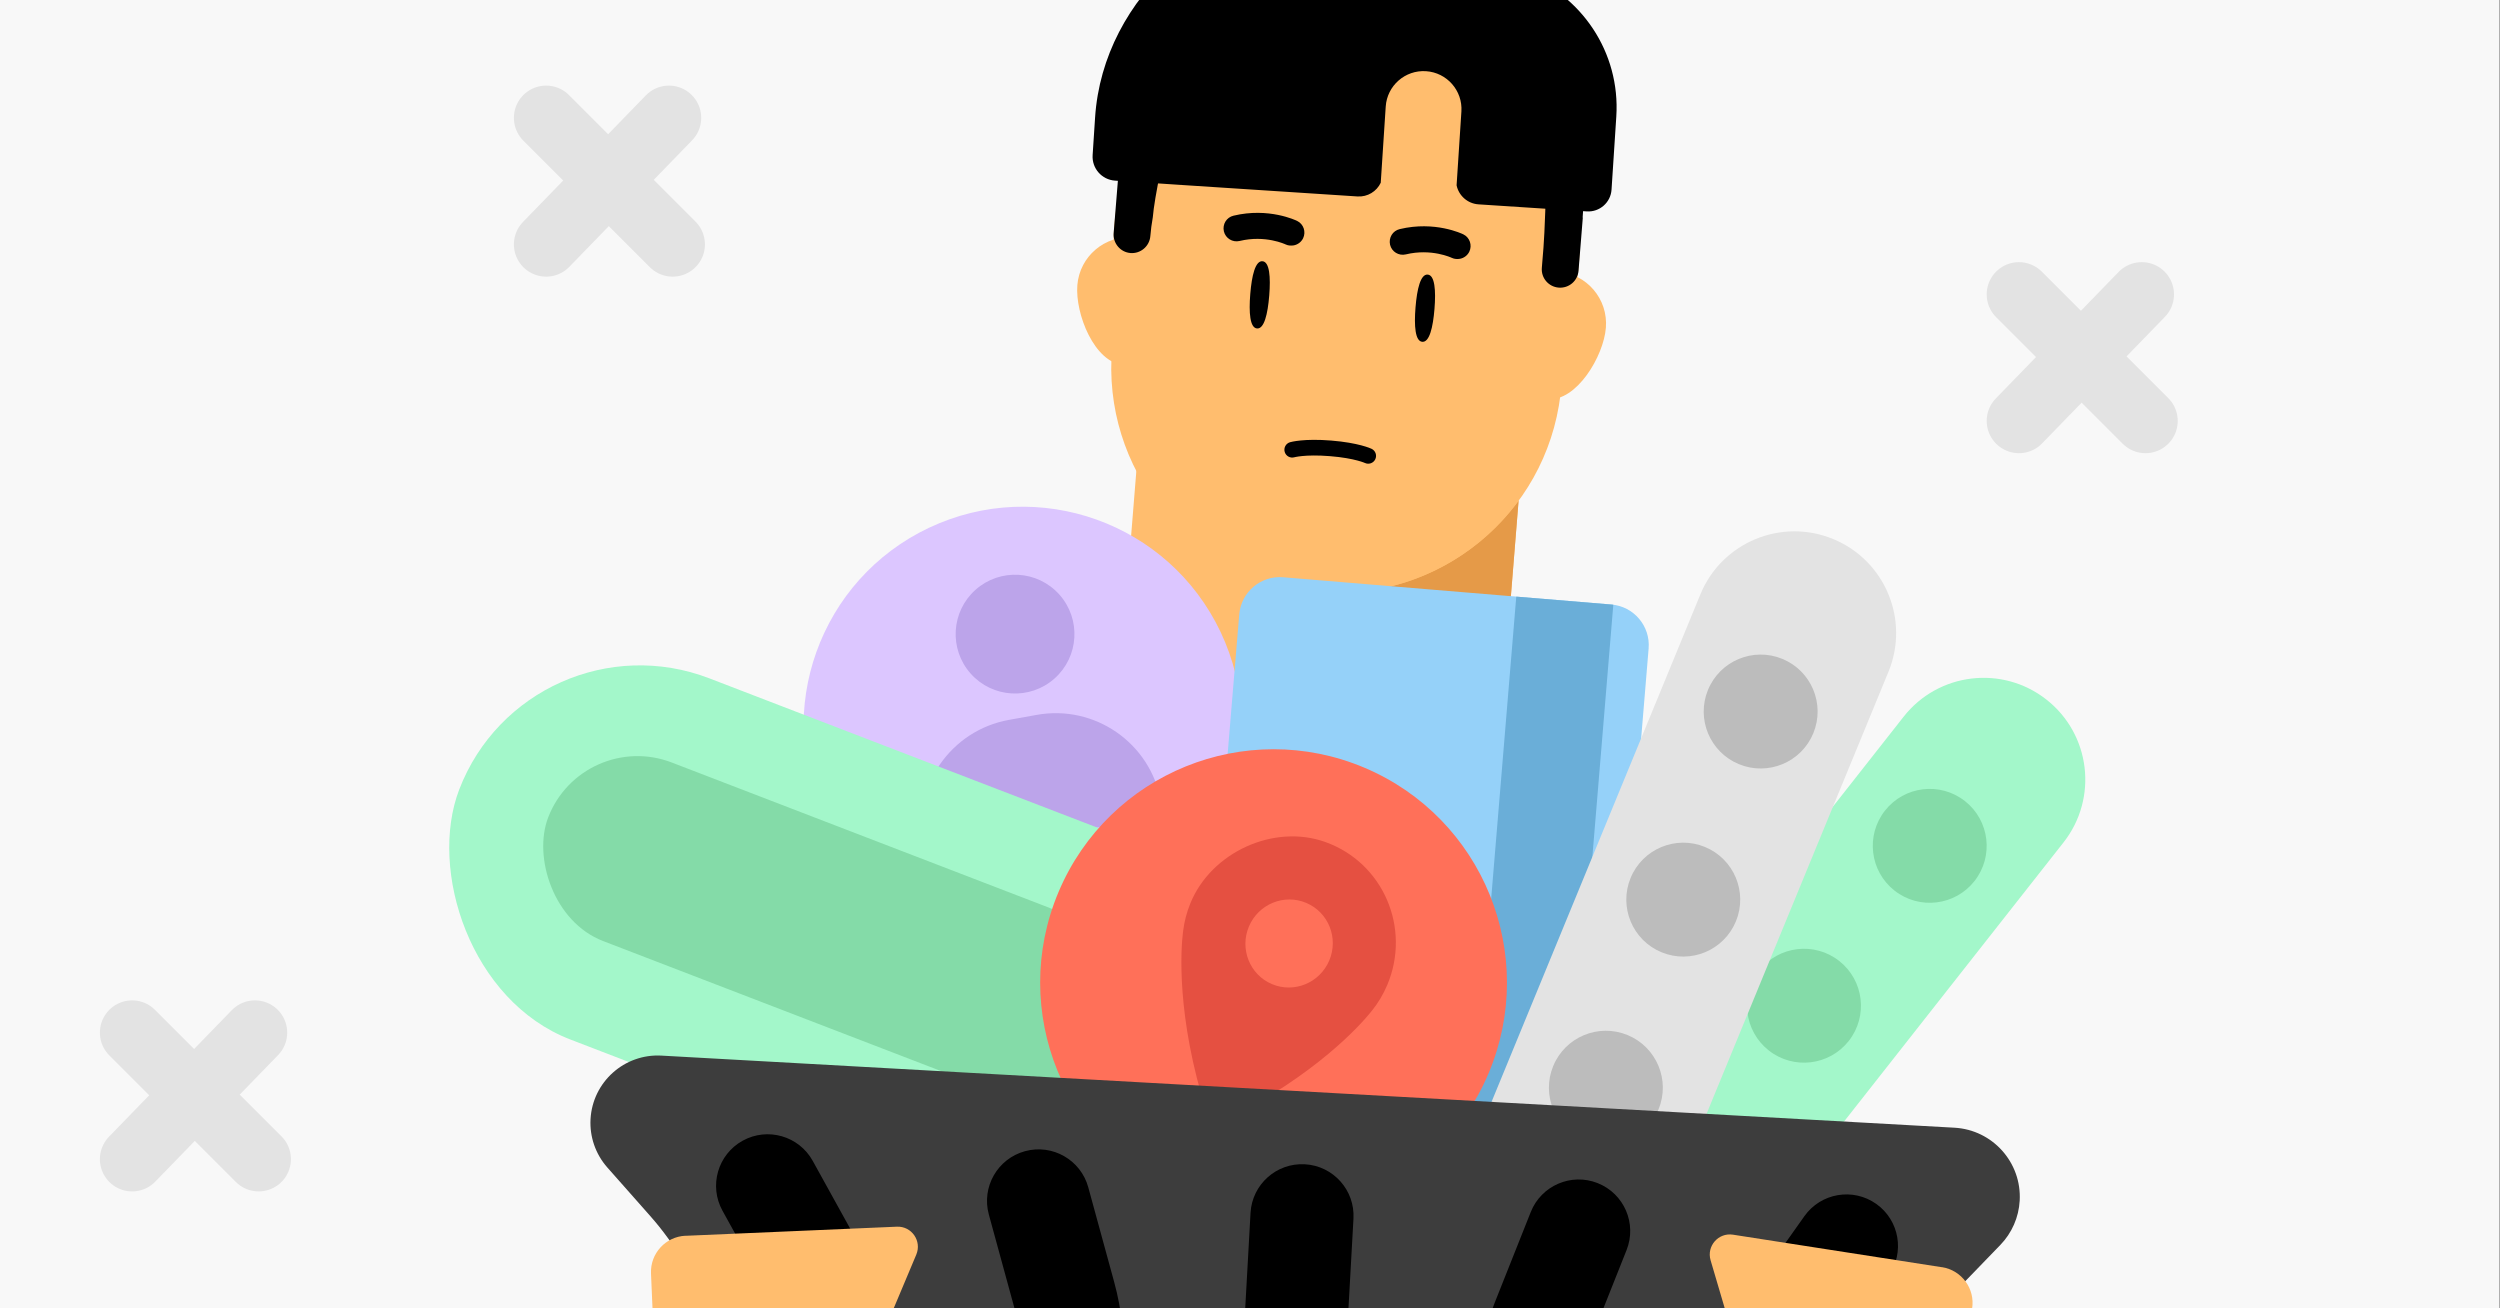
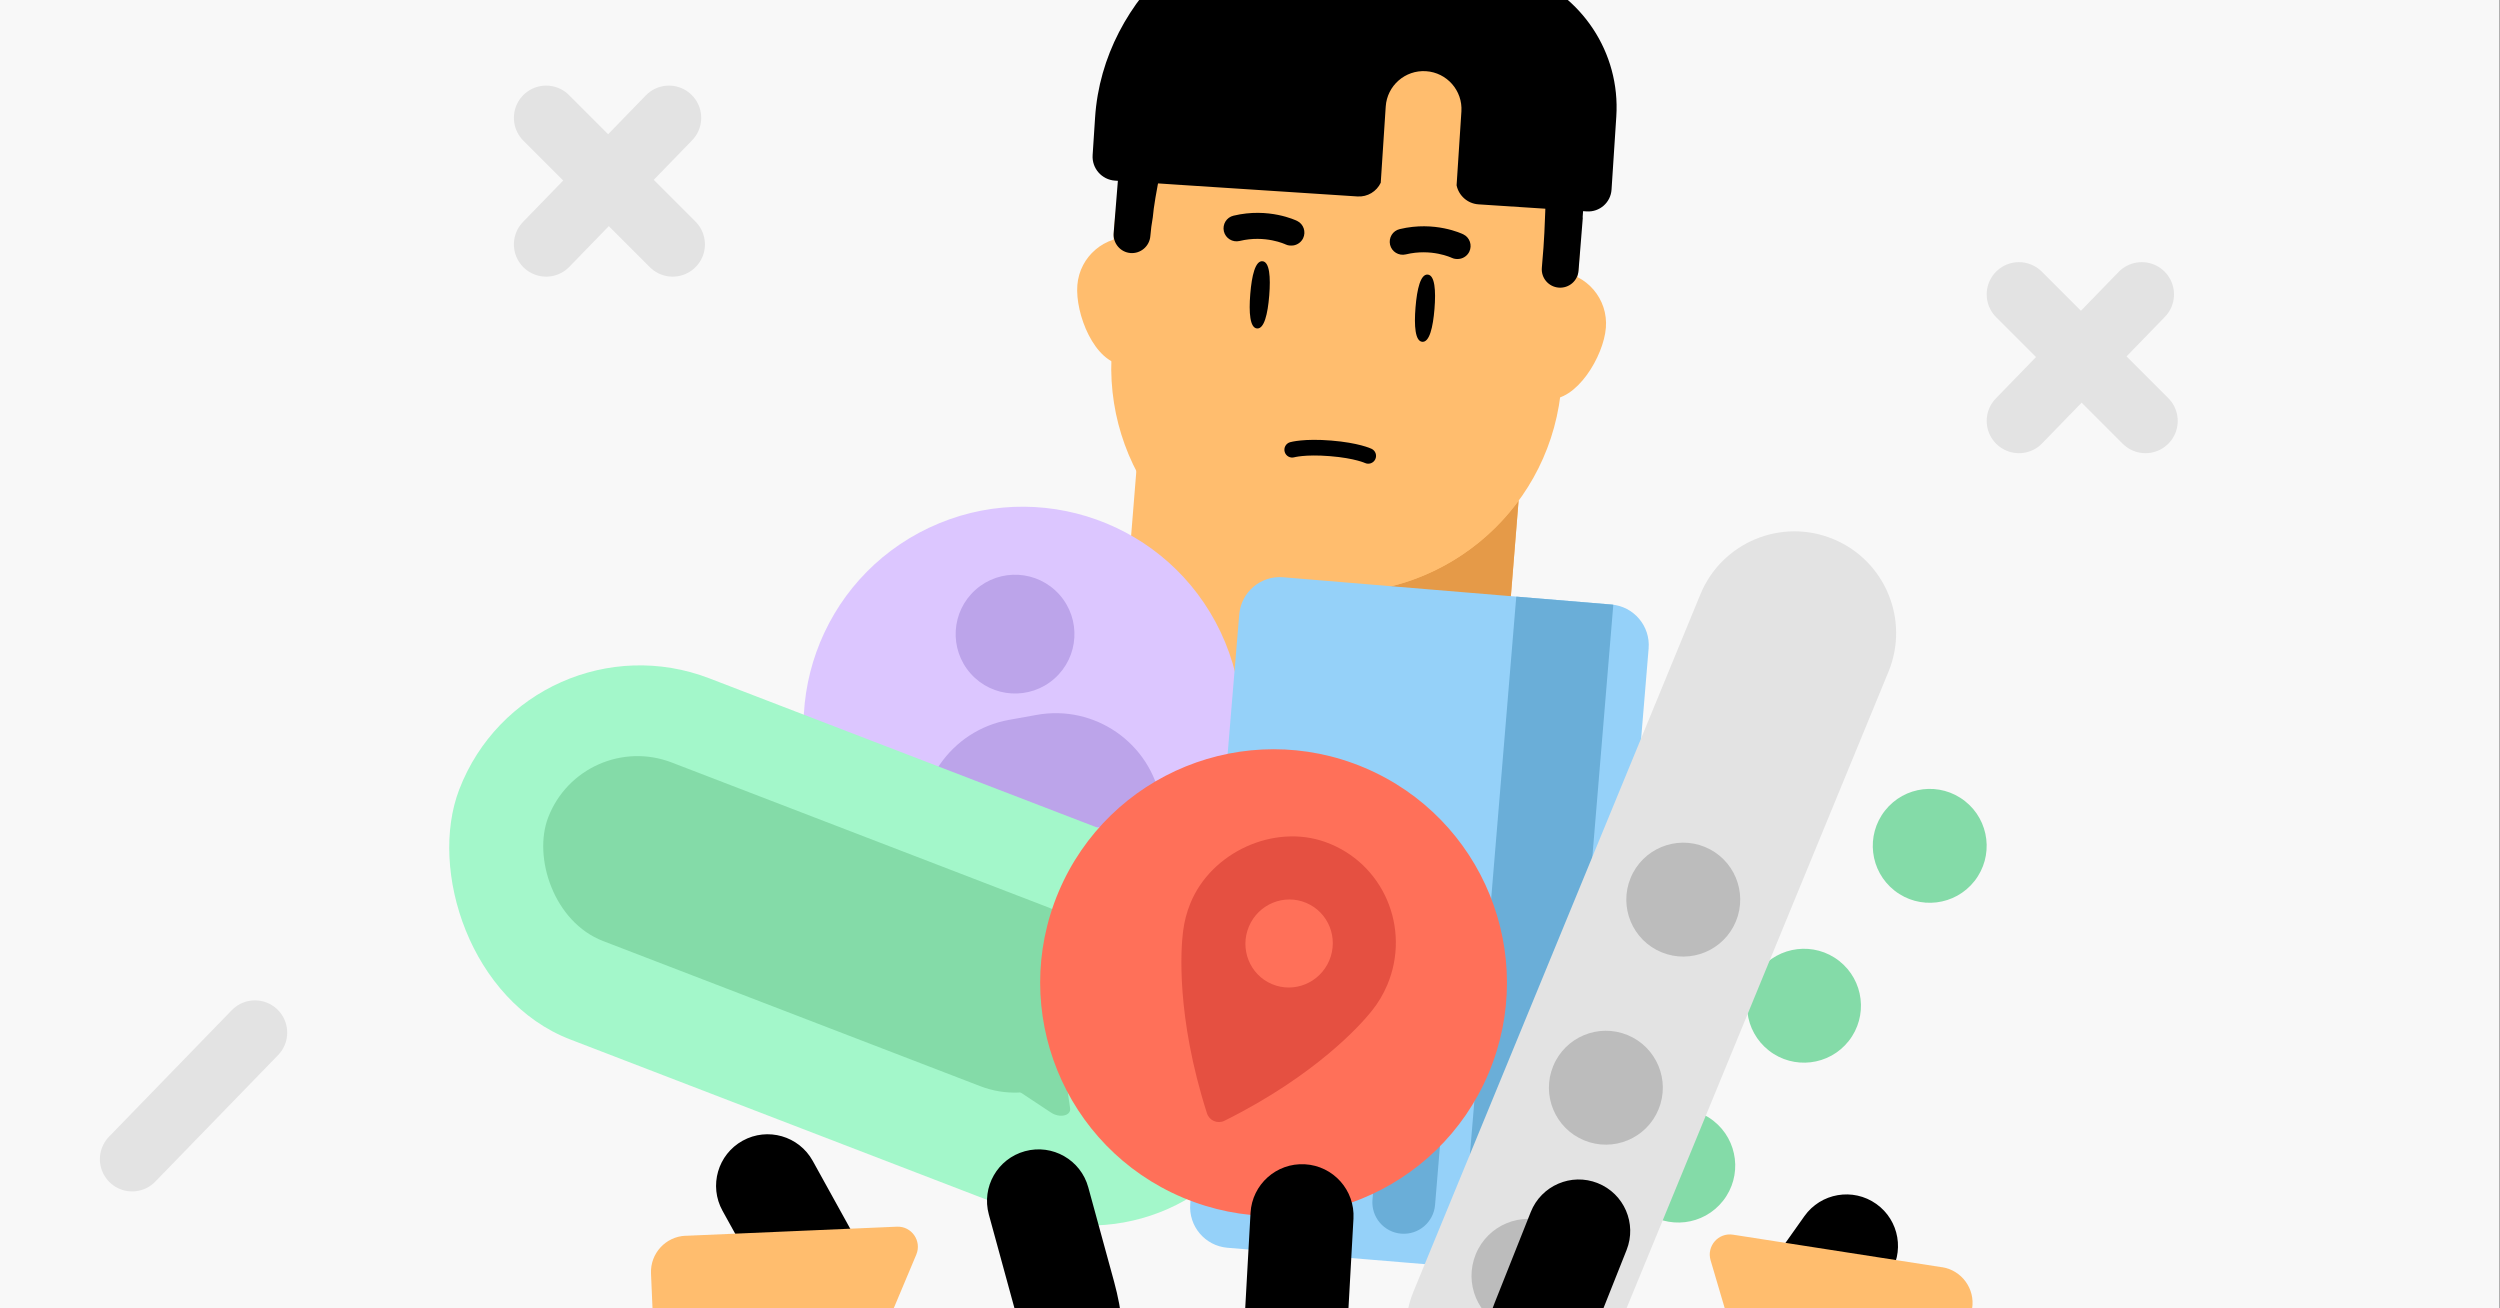
<svg xmlns="http://www.w3.org/2000/svg" fill="none" height="495" viewBox="0 0 946 495" width="946">
  <rect x="0" y="0" width="946" height="495" fill="#333333" stroke="none" />
  <clipPath id="clip0_6615_2586">
    <path d="M0 0H945.86V495H0Z" />
  </clipPath>
  <g clip-path="url(#clip0_6615_2586)">
    <path d="M0 0H945.86V495H0Z" fill="#f8f8f8" />
    <path d="M580.615 115.404 567.741 274.8C567.376 279.32 564.17 283.068 559.774 284.105L552.332 285.864C513.689 294.933 473.174 291.66 436.521 276.51L429.508 273.584C425.335 271.855 422.772 267.641 423.133 263.171L436.011 103.725 580.632 115.405 580.615 115.404Z" fill="#ffbd6e" />
    <path d="M574.632 189.475 571.481 228.489C556.315 238.231 537.971 243.167 518.675 241.609 504.034 240.426 490.566 235.655 479.068 228.139 475.326 225.697 478.042 219.822 482.342 221.018 487.684 222.57 493.253 223.614 499.005 224.078 529.518 226.543 557.692 212.554 574.632 189.475Z" fill="#e59a48" />
    <path d="M446.987 111.069C447.867 100.173 439.771 90.691 428.925 89.815 418.079 88.939 408.549 96.998 407.669 107.894 406.789 118.79 414.165 137.195 425.027 138.072 435.89 138.95 446.112 121.898 446.987 111.069Z" fill="#ffbd6e" />
    <path d="M607.665 124.047C608.545 113.151 600.449 103.668 589.586 102.791 578.724 101.914 569.211 109.974 568.33 120.87 567.45 131.766 574.826 150.171 585.689 151.048 596.551 151.926 606.79 134.876 607.665 124.047Z" fill="#ffbd6e" />
    <path d="M498.918 224.098C453.275 220.412 418.706 181.356 420.564 135.651L421.405 89.285C423.429 39.213 466.711.877 516.638 4.909 566.566 8.941 603.117 53.726 597.095 103.475L590.485 149.375C584.984 194.786 544.578 227.786 498.935 224.1L498.918 224.098Z" fill="#ffbd6e" />
    <g fill="#000000">
      <path d="M480.276 111.86C479.708 118.889 478.357 124.509 475.66 124.291 472.962 124.073 472.531 118.309 473.099 111.281 473.667 104.252 475.017 98.632 477.715 98.85 480.412 99.068 480.843 104.832 480.276 111.86Z" />
      <path d="M542.807 116.911C542.239 123.939 540.889 129.559 538.191 129.341 535.494 129.123 535.062 123.359 535.63 116.331 536.198 109.303 537.548 103.683 540.246 103.901 542.943 104.119 543.375 109.883 542.807 116.911Z" />
      <path d="M489.584 92.846C491.075 92.547 492.398 91.598 493.1 90.15 494.26 87.74 493.285 84.796 490.852 83.605 490.378 83.374 480.081 78.419 466.768 81.613 464.112 82.239 462.504 84.863 463.116 87.549 463.75 90.191 466.404 91.813 469.06 91.186 478.801 88.826 486.405 92.458 486.502 92.504 487.48 92.972 488.578 93.007 489.584 92.846Z" />
      <path d="M552.472 97.925C553.963 97.627 555.286 96.677 555.987 95.23 557.148 92.819 556.173 89.876 553.739 88.685 553.266 88.453 542.968 83.498 529.656 86.692 526.999 87.319 525.392 89.942 526.004 92.629 526.638 95.27 529.292 96.892 531.948 96.266 541.688 93.905 549.293 97.538 549.389 97.584 550.367 98.051 551.465 98.087 552.472 97.925Z" />
      <path clip-rule="evenodd" d="M489.789 173.03C488.225 173.477 486.591 172.578 486.133 171.015 485.674 169.445 486.574 167.8 488.143 167.34 488.516 167.231 488.899 167.153 489.281 167.079 489.954 166.95 490.925 166.795 492.207 166.67 494.772 166.421 498.577 166.289 503.73 166.706 508.883 167.122 512.618 167.862 515.11 168.52 516.355 168.849 517.289 169.157 517.933 169.393 518.299 169.528 518.658 169.675 519.014 169.834 520.489 170.539 521.113 172.307 520.408 173.783 519.705 175.253 517.948 175.878 516.476 175.186 516.475 175.185 516.474 175.184 516.472 175.183 516.434 175.167 516.245 175.083 515.893 174.954 515.424 174.782 514.666 174.529 513.597 174.247 511.46 173.682 508.072 172.998 503.254 172.609 498.435 172.22 494.982 172.351 492.781 172.565 491.681 172.673 490.892 172.801 490.402 172.895 490.034 172.966 489.833 173.018 489.793 173.029 489.791 173.029 489.79 173.03 489.789 173.03Z" fill-rule="evenodd" />
      <path d="M597.312 102.481 598.938 82.341 598.871 82.336C602.789 33.825 566.602-8.739 518.058-12.66 469.513-16.581 426.947 19.623 423.029 68.134L421.407 88.223C421.099 92.035 423.931 95.438 427.777 95.749 431.622 96.059 434.981 93.156 435.289 89.344 435.478 86.999 435.789 84.614 436.22 82.221 436.838 74.575 440.555 57.174 444.979 38.337 453.192 3.364 515.166 23.147 518.058-12.66V-12.66C517.028.09 528.28 1.517 543.128 2.906 571.554 5.566 586.007 32.085 585.294 60.626 584.943 74.656 584.514 87.939 584.049 93.702L583.43 101.36C583.121 105.189 585.975 108.526 589.804 108.835 593.633 109.144 597.003 106.31 597.312 102.481Z" />
      <path clip-rule="evenodd" d="M551.173 70.126 552.995 42.195C553.511 34.287 547.519 27.457 539.61 26.941 531.701 26.425 524.872 32.418 524.356 40.327L522.475 69.148C520.929 72.423 517.496 74.586 513.664 74.336L421.926 68.35C416.919 68.023 413.124 63.7 413.451 58.692L414.377 44.5C417.4-1.822 459.671-36.993 504.64-40.22 545.539-43.154 570.068-27.98 576.365-10.024 598.256-2.009 613.203 19.689 611.608 44.13L609.805 71.767C609.488 76.63 605.289 80.315 600.425 79.998L559.477 77.326C555.313 77.054 551.988 74.02 551.173 70.126Z" fill-rule="evenodd" />
    </g>
    <path d="M422.374 349.595C463.767 330.042 481.472 280.635 461.919 239.242 442.366 197.848 392.96 180.143 351.566 199.696 310.172 219.249 292.467 268.656 312.02 310.049 331.573 351.443 380.98 369.148 422.374 349.595Z" fill="#dcc6ff" />
    <path d="M399.02 256.759C408.302 248.516 409.144 234.31 400.901 225.028 392.659 215.747 378.452 214.905 369.171 223.147 359.889 231.39 359.047 245.596 367.29 254.878 375.532 264.16 389.739 265.002 399.02 256.759Z" fill="#bca4ea" />
    <path d="M381.779 272.404 392.317 270.507C414.273 266.553 435.312 281.165 439.267 303.129L440.264 308.663 350.162 324.887 349.166 319.352C345.213 297.397 359.824 276.357 381.788 272.403L381.779 272.404Z" fill="#bca4ea" />
-     <path d="M550.471 549.47C567.177 562.607 591.369 559.713 604.506 543.007L780.842 318.762C793.979 302.056 791.085 277.863 774.379 264.726V264.726C757.673 251.59 733.481 254.483 720.344 271.189L544.008 495.435C530.871 512.141 533.764 536.333 550.471 549.47V549.47Z" fill="#a3f7ca" />
    <path d="M600.811 484.621C591.456 477.265 577.908 478.885 570.552 488.241 563.195 497.596 564.815 511.144 574.171 518.5 583.526 525.857 597.074 524.237 604.43 514.881 611.787 505.526 610.167 491.978 600.811 484.621Z" fill="#84dba8" />
    <path d="M648.384 424.124C639.029 416.767 625.481 418.387 618.124 427.743 610.768 437.098 612.388 450.646 621.743 458.003 631.099 465.359 644.646 463.739 652.003 454.383 659.36 445.028 657.739 431.48 648.384 424.124Z" fill="#84dba8" />
    <path d="M695.957 363.626C686.602 356.269 673.054 357.89 665.697 367.245 658.341 376.6 659.961 390.148 669.316 397.505 678.672 404.861 692.219 403.241 699.576 393.886 706.933 384.53 705.312 370.983 695.957 363.626Z" fill="#84dba8" />
    <path d="M743.529 303.128C734.174 295.771 720.626 297.392 713.27 306.747 705.913 316.102 707.533 329.65 716.889 337.007 726.244 344.363 739.792 342.743 747.148 333.388 754.505 324.032 752.885 310.485 743.529 303.128Z" fill="#84dba8" />
    <path d="M623.839 245.392 605.31 468.388C604.605 476.872 597.162 483.178 588.686 482.473L464.468 472.152C455.992 471.447 449.691 464 450.396 455.516L468.925 232.52C469.63 224.036 477.074 217.73 485.549 218.435L609.767 228.756C618.243 229.46 624.544 236.908 623.839 245.392Z" fill="#95d1f9" />
    <path d="M610.477 228.815 589.395 482.533 552.675 479.481 573.757 225.764 610.477 228.815Z" fill="#6aaed8" />
    <path d="M511.803 405.095 507.371 458.439C507.076 461.993 503.956 464.638 500.406 464.343 496.856 464.048 494.216 460.929 494.511 457.371L498.944 404.031C499.239 400.477 502.358 397.832 505.908 398.127 509.458 398.422 512.099 401.541 511.803 405.099L511.803 405.095Z" fill="#6aaed8" />
    <path d="M551.19 357.72 543.028 455.948C542.484 462.493 536.742 467.362 530.201 466.818 523.66 466.275 518.799 460.529 519.344 453.98L527.506 355.752C528.049 349.207 533.792 344.338 540.333 344.882 546.874 345.425 551.734 351.171 551.19 357.72Z" fill="#6aaed8" />
    <path d="M516.433 349.378 513.501 384.666C513.206 388.22 510.086 390.864 506.536 390.569 502.986 390.274 500.346 387.155 500.642 383.597L503.574 348.31C503.869 344.756 506.988 342.111 510.538 342.406 514.088 342.701 516.729 345.82 516.433 349.378Z" fill="#6aaed8" />
    <path d="M555.807 538.945C575.461 547.033 597.949 537.657 606.037 518.003L714.596 254.194C722.684 234.54 713.308 212.052 693.654 203.964V203.964C674.001 195.877 651.512 205.253 643.425 224.906L534.865 488.716C526.778 508.369 536.154 530.858 555.807 538.945V538.945Z" fill="#e3e3e3" />
    <path d="M586.573 462.834C575.567 458.305 562.973 463.555 558.444 474.561 553.915 485.567 559.166 498.161 570.172 502.69 581.178 507.219 593.771 501.968 598.3 490.962 602.829 479.956 597.579 467.363 586.573 462.834Z" fill="#bcbcbc" />
    <path d="M615.861 391.662C604.855 387.133 592.261 392.384 587.732 403.39 583.203 414.396 588.454 426.989 599.46 431.518 610.466 436.047 623.059 430.797 627.588 419.791 632.117 408.785 626.867 396.191 615.861 391.662Z" fill="#bcbcbc" />
    <path d="M645.149 320.491C634.143 315.961 621.549 321.212 617.02 332.218 612.491 343.224 617.742 355.818 628.747 360.347 639.753 364.876 652.347 359.625 656.876 348.619 661.405 337.613 656.154 325.02 645.149 320.491Z" fill="#bcbcbc" />
-     <path d="M674.436 249.319C663.43 244.79 650.836 250.04 646.307 261.046 641.778 272.052 647.029 284.646 658.035 289.175 669.041 293.704 681.634 288.453 686.163 277.447 690.692 266.442 685.442 253.848 674.436 249.319Z" fill="#bcbcbc" />
    <path d="M763.969 111.4 811.849 159.28" stroke="#e3e3e3" stroke-linecap="round" stroke-width="24.409" />
    <path d="M810.44 111.4 763.969 159.28" stroke="#e3e3e3" stroke-linecap="round" stroke-width="24.409" />
    <path d="M206.662 44.596 254.542 92.477" stroke="#e3e3e3" stroke-linecap="round" stroke-width="24.409" />
    <path d="M253.134 44.596 206.662 92.477" stroke="#e3e3e3" stroke-linecap="round" stroke-width="24.409" />
-     <path d="M50 390.744 97.88 438.624" stroke="#e3e3e3" stroke-linecap="round" stroke-width="24.409" />
    <path d="M96.472 390.744 50 438.624" stroke="#e3e3e3" stroke-linecap="round" stroke-width="24.409" />
    <rect fill="#a3f7ca" height="146.484" rx="73.242" transform="matrix(.933 .359 -.359 .933 96.052 -56.489)" width="328.89" x="200.169" y="230.455" />
    <rect fill="#84dba8" height="72.406" rx="36.203" transform="matrix(.933 .359 -.359 .933 113.62 -60.787)" width="225.417" x="220.531" y="275.622" />
    <path d="M404.929 419.377C405.338 422.211 401.004 423.182 397.7 420.998L377.772 407.82C374.891 405.915 374.96 402.956 377.9 402.297L395.361 398.382C398.302 397.723 402.106 399.814 402.463 402.285L404.929 419.377Z" fill="#84dba8" />
    <circle cx="481.899" cy="371.994" fill="#ff7059" r="88.318" transform="matrix(.921 .389 -.389 .921 182.793 -158.234)" />
    <path d="M501.415 318.587C523.476 326.414 534.014 351.231 524.938 372.712 523.424 376.294 521.467 379.553 519.142 382.441 519.104 382.482 519.061 382.55 518.984 382.632 518.945 382.673 518.908 382.729 518.859 382.794 518.755 382.922 518.643 383.053 518.542 383.175 518.545 383.184 518.539 383.181 518.534 383.193 515.128 387.386 498.168 406.773 463.352 424.089 460.752 425.387 457.611 424.06 456.723 421.288 444.873 384.253 446.954 358.579 447.586 353.214 447.589 353.208 447.583 353.206 447.594 353.196 447.612 353.003 447.629 352.846 447.647 352.703 447.659 352.623 447.673 352.557 447.675 352.501 447.687 352.391 447.699 352.311 447.702 352.254 448.139 348.74 449.04 345.235 450.44 341.805 458.322 322.482 481.957 311.682 501.403 318.582L501.415 318.587ZM481.301 372.384C489.701 375.933 499.411 371.929 503 363.435 506.589 354.941 502.685 345.206 494.285 341.656 485.885 338.107 476.175 342.111 472.594 350.587 469.012 359.062 472.901 368.834 481.301 372.384Z" fill="#e55041" />
-     <path d="M764.252 454.335C765.058 439.89 754.001 427.527 739.555 426.722L250.322 399.444C236.269 398.66 224.242 409.417 223.458 423.469 223.085 430.167 225.367 436.742 229.811 441.768L246.03 460.113C265.445 482.073 275.419 510.803 273.787 540.069L264.92 699.103 699.525 723.335 708.63 560.038C710.12 533.324 721.178 508.038 739.783 488.809L756.924 471.092C761.3 466.568 763.902 460.62 764.252 454.335Z" fill="#3d3d3d" />
    <path clip-rule="evenodd" d="M281.027 431.642C290.455 426.43 302.322 429.847 307.535 439.274L323.28 467.753C332.805 484.979 337.276 504.543 336.18 524.197L325.843 709.604C325.243 720.359 316.038 728.592 305.282 727.993 294.527 727.393 286.294 718.188 286.893 707.432L297.231 522.025C297.918 509.7 295.114 497.431 289.141 486.628L273.396 458.15C268.183 448.722 271.6 436.855 281.027 431.642Z" fill="#000000" fill-rule="evenodd" />
    <path clip-rule="evenodd" d="M709.975 455.559C701.186 449.331 689.012 451.407 682.784 460.197L663.97 486.748C652.589 502.809 645.971 521.755 644.875 541.409L634.537 726.815C633.938 737.571 642.171 746.776 652.926 747.376 663.682 747.976 672.887 739.743 673.487 728.987L683.824 543.58C684.511 531.255 688.662 519.374 695.799 509.302L714.613 482.75C720.841 473.961 718.764 461.787 709.975 455.559Z" fill="#000000" fill-rule="evenodd" />
    <path clip-rule="evenodd" d="M604.575 447.699C594.565 443.719 583.224 448.608 579.244 458.618L565.541 493.083C561.375 503.564 558.93 514.649 558.302 525.91L547.371 721.955C546.772 732.711 555.005 741.916 565.76 742.516 576.516 743.116 585.721 734.883 586.321 724.127L597.252 528.081C597.645 521.019 599.178 514.068 601.791 507.495L615.494 473.03C619.474 463.02 614.585 451.679 604.575 447.699Z" fill="#000000" fill-rule="evenodd" />
    <path clip-rule="evenodd" d="M387.842 435.615C398.233 432.772 408.96 438.891 411.802 449.282L421.589 485.057C424.564 495.936 425.762 507.224 425.134 518.485L414.203 714.53C413.603 725.286 404.398 733.519 393.642 732.919 382.887 732.32 374.654 723.114 375.254 712.359L386.185 516.313C386.578 509.251 385.827 502.172 383.961 495.35L374.175 459.575C371.333 449.184 377.452 438.457 387.842 435.615Z" fill="#000000" fill-rule="evenodd" />
    <path clip-rule="evenodd" d="M493.763 440.56C483.007 439.961 473.802 448.194 473.202 458.949L458.813 717.018C458.214 727.773 466.447 736.979 477.202 737.578 487.958 738.178 497.163 729.945 497.763 719.189L512.152 461.121C512.751 450.365 504.518 441.16 493.763 440.56Z" fill="#000000" fill-rule="evenodd" />
    <path d="M734.81 479.513 655.753 467.202C650.238 466.343 645.717 471.52 647.283 476.871L653.291 497.258C655.252 503.883 659.52 509.604 665.334 513.347L718.606 547.619C720.201 548.641 722.027 549.339 723.916 549.633 731.371 550.794 738.382 545.694 739.546 538.214L746.257 495.123C747.418 487.668 742.319 480.657 734.839 479.492" fill="#ffbd6e" />
    <path d="M259.451 467.624 339.387 464.178C344.964 463.937 348.881 469.585 346.73 474.729L338.492 494.321C335.807 500.687 330.93 505.898 324.735 508.972L267.984 537.11C266.285 537.948 264.393 538.438 262.483 538.52 254.945 538.846 248.545 532.999 248.219 525.435L246.34 481.865C246.015 474.327 251.862 467.926 259.425 467.6" fill="#ffbd6e" />
  </g>
</svg>